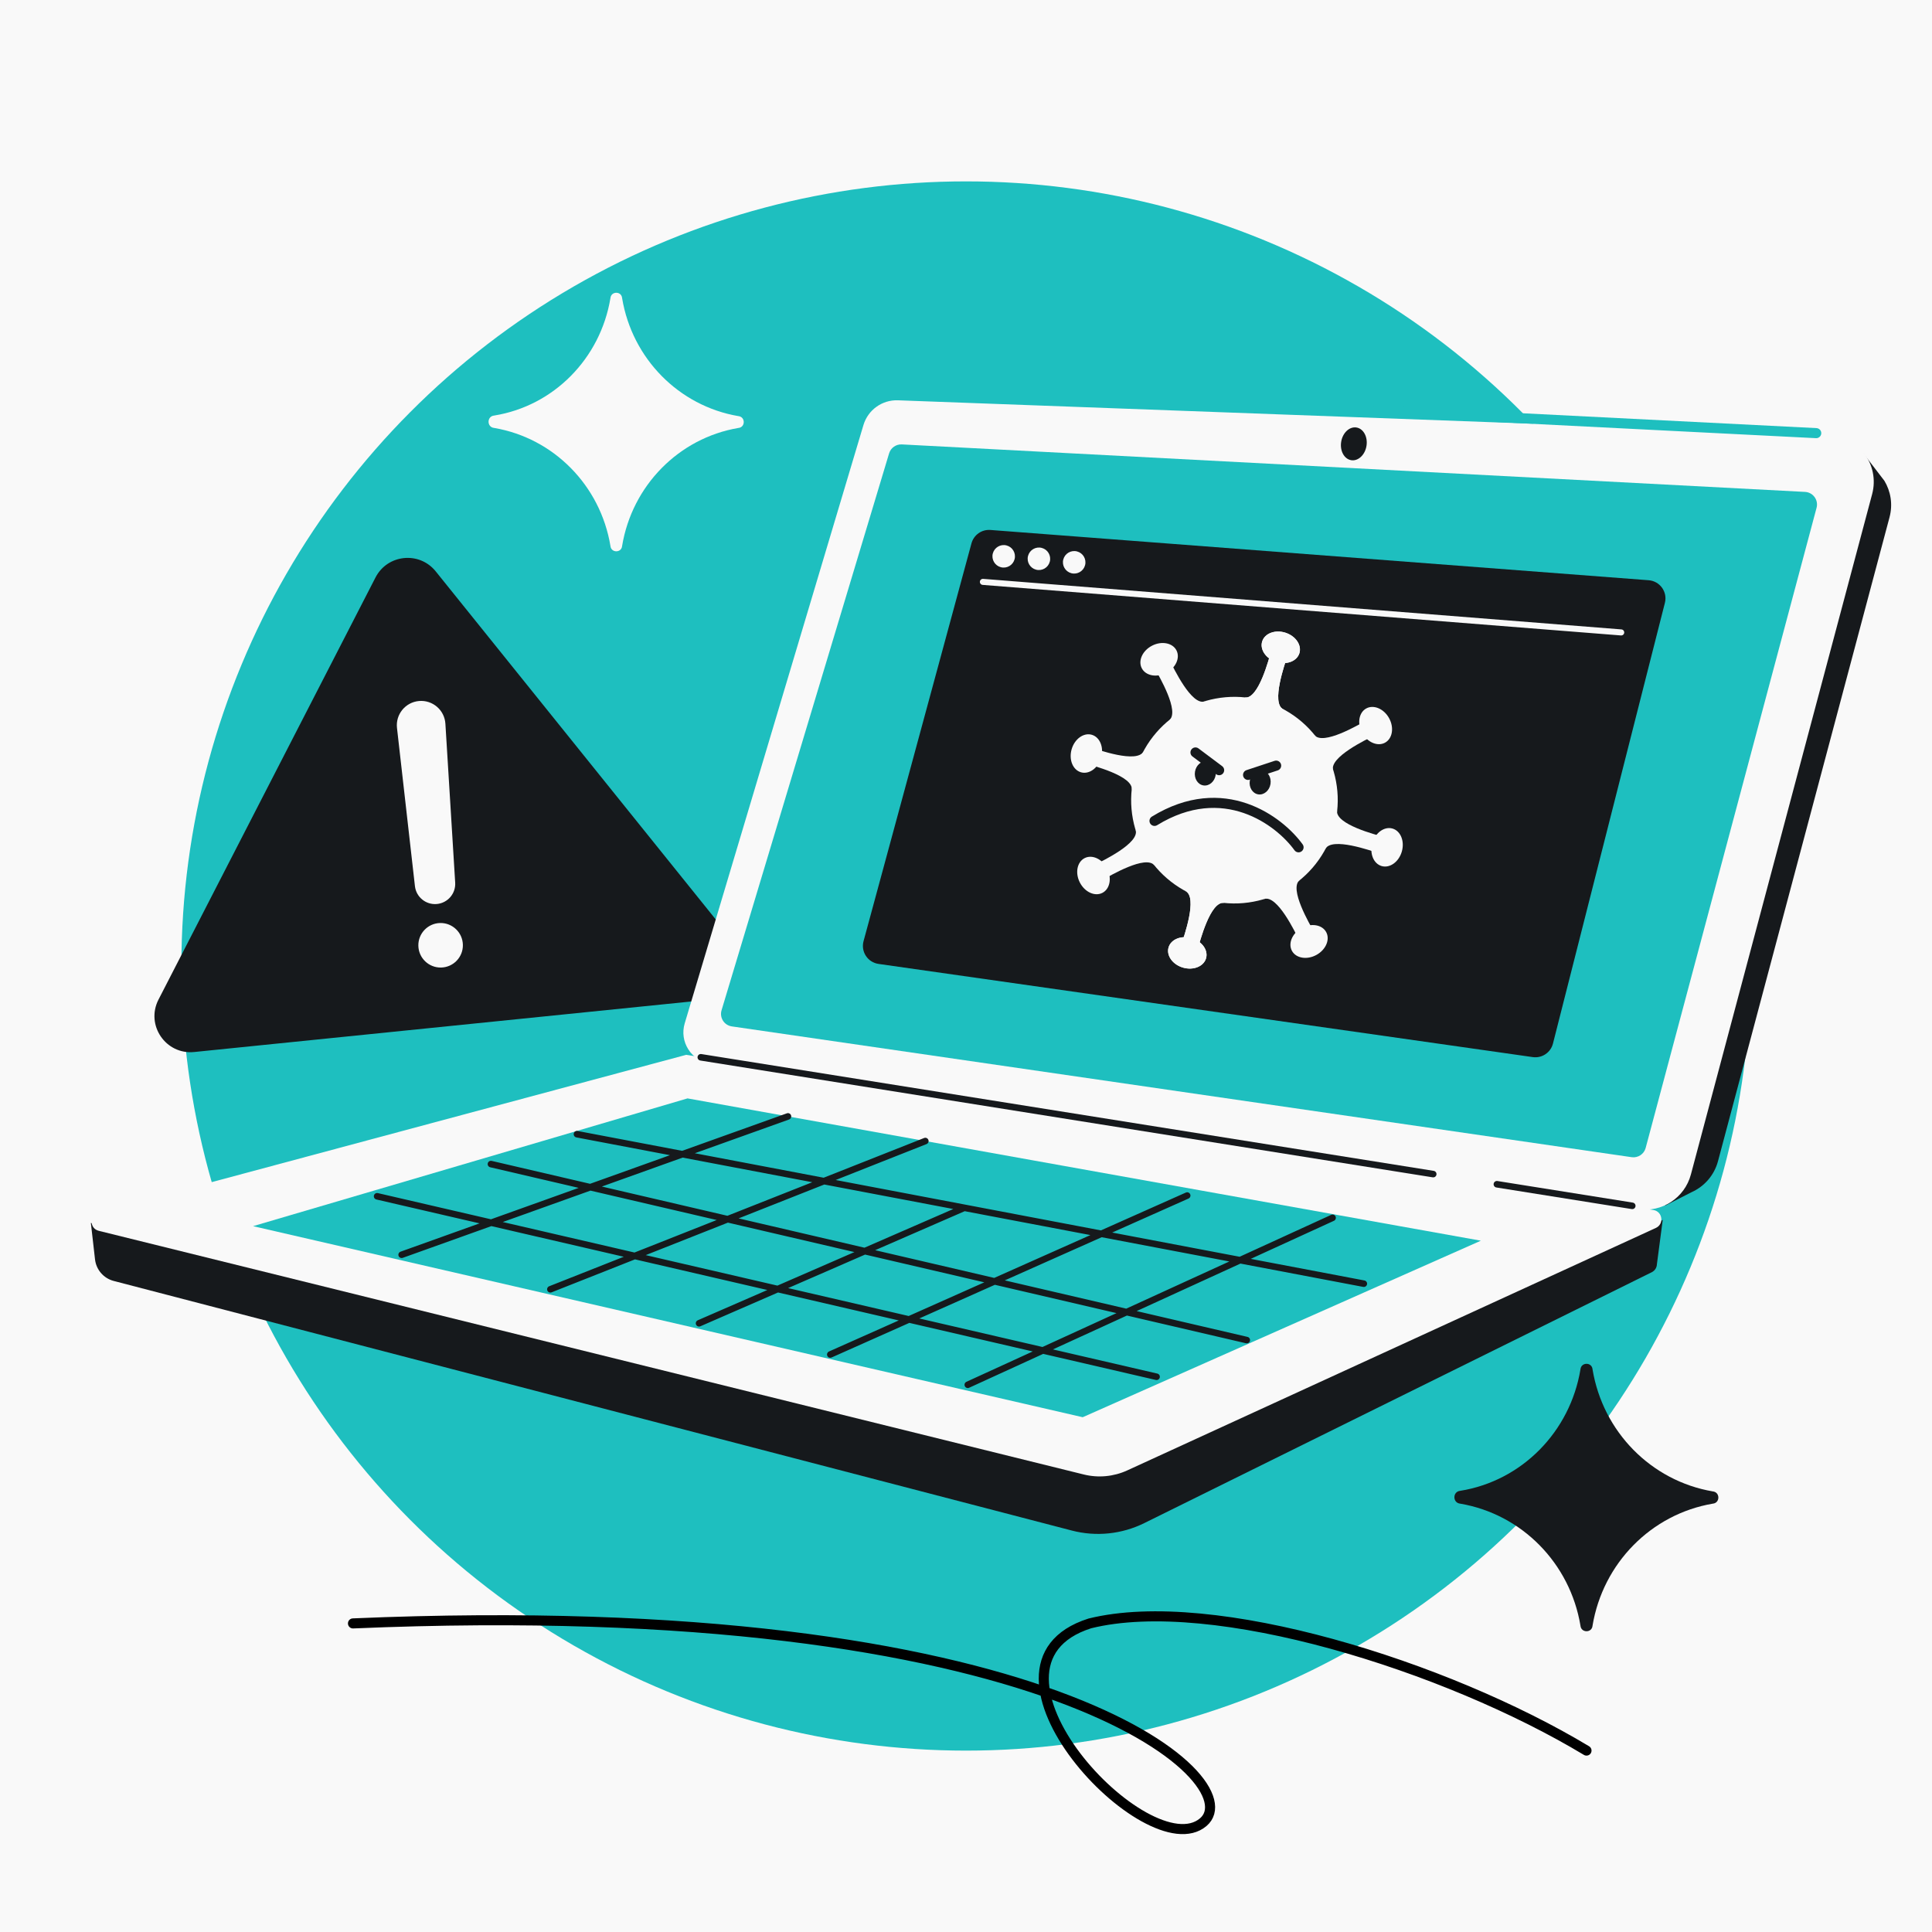
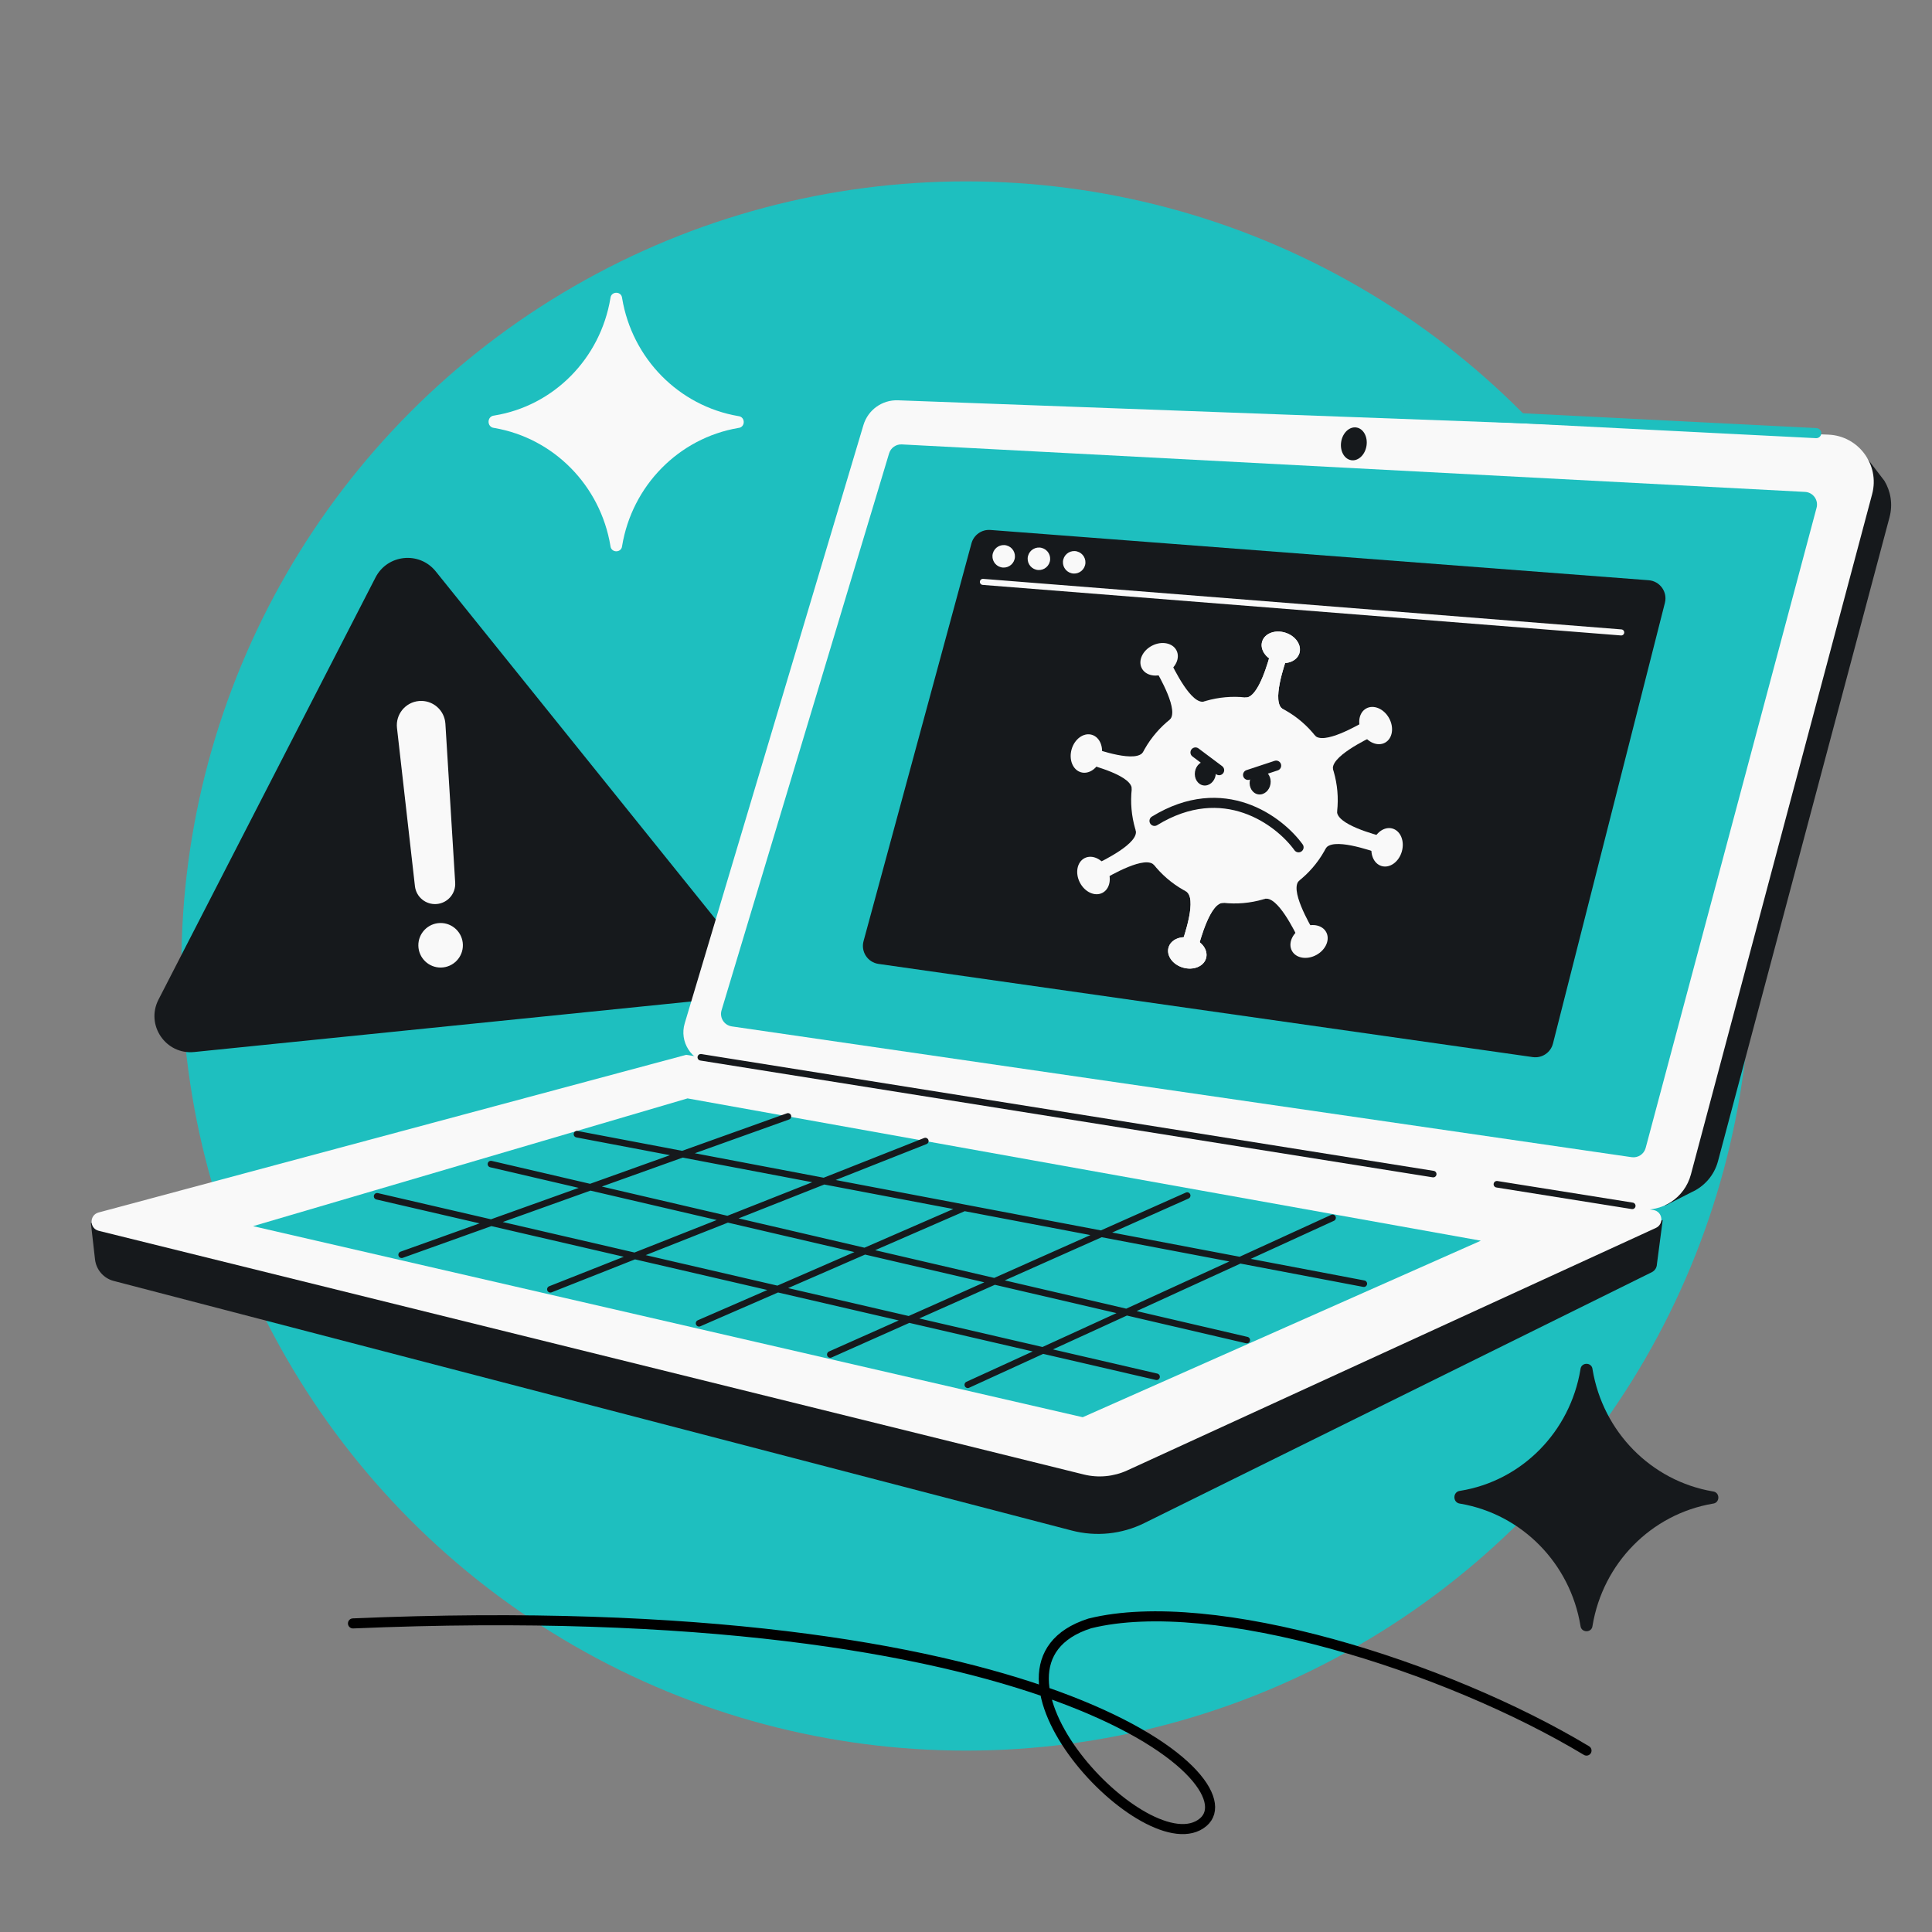
<svg xmlns="http://www.w3.org/2000/svg" width="384" height="384" viewBox="0 0 384 384" fill="none">
  <rect x="0" y="0" width="384" height="384" fill="#808080" stroke="none" />
  <g clip-path="url(#clip0_1324_2207)">
-     <rect width="384" height="384" fill="#F9F9F9" />
    <circle cx="192" cy="192" r="155.949" fill="#1EBFBF" />
    <path d="M86.603 113.564C83.348 109.519 77.007 110.163 74.633 114.781L31.502 198.678C28.899 203.739 32.945 209.671 38.607 209.095L140.871 198.699C146.533 198.123 149.303 191.499 145.735 187.065L86.603 113.564Z" fill="#16191C" />
    <path d="M84.021 131.418C83.131 130.312 81.397 130.488 80.748 131.75L49.374 192.778C48.663 194.162 49.769 195.783 51.317 195.626L125.704 188.064C127.252 187.906 128.009 186.095 127.034 184.883L84.021 131.418Z" fill="#16191C" />
    <path d="M88.526 143.846C88.359 141.135 85.99 139.094 83.283 139.331C80.577 139.567 78.598 141.988 78.904 144.688L82.471 176.131C82.717 178.295 84.643 179.869 86.812 179.68C88.982 179.49 90.606 177.605 90.472 175.431L88.526 143.846Z" fill="#F9F9F9" />
    <circle cx="4.425" cy="4.425" r="4.425" transform="matrix(-1 0.02 0.02 1 91.912 183.368)" fill="#F9F9F9" />
    <path d="M316.529 323.121C316.409 324.59 314.26 324.589 314.128 323.121C312.071 310.702 302.468 300.953 290.237 298.864C288.684 298.721 288.684 296.454 290.237 296.311C302.468 294.338 312.071 284.589 314.128 272.17C314.26 270.702 316.409 270.701 316.529 272.17C318.587 284.589 328.189 294.338 340.421 296.427C341.908 296.564 341.909 298.739 340.421 298.864C328.189 300.953 318.587 310.702 316.529 323.121Z" fill="#16191C" />
    <path d="M123.649 108.51C123.534 109.931 121.456 109.93 121.329 108.51C119.339 96.505 110.056 87.08 98.231 85.06C96.73 84.921 96.73 82.73 98.231 82.592C110.056 80.684 119.339 71.259 121.329 59.254C121.456 57.834 123.534 57.833 123.649 59.254C125.639 71.259 134.922 80.684 146.747 82.704C148.184 82.837 148.185 84.939 146.747 85.06C134.922 87.08 125.639 96.505 123.649 108.51Z" fill="#F9F9F9" />
    <path d="M227.428 302.732L328.276 252.878C328.964 252.538 329.299 251.912 329.323 251.278L330.48 242.475L318.376 247.831L135.196 218.441L30.969 246.406L18.06 243.063L18.885 250.311C19.119 252.372 20.598 254.076 22.605 254.599L213.03 304.208C217.85 305.464 222.962 304.94 227.428 302.732Z" fill="#16191C" />
    <path d="M328.624 240.499L136.385 209.655L19.595 240.991C17.717 241.495 17.744 244.168 19.63 244.635L215.405 293.065C218.298 293.781 221.348 293.494 224.058 292.251L329.111 244.066C330.802 243.291 330.461 240.793 328.624 240.499Z" fill="#F9F9F9" />
    <path d="M151.466 197.702L182.202 93.079C183.405 88.984 187.215 86.212 191.482 86.326L365.505 90.957C366.307 90.979 367.11 90.897 367.892 90.715L370.379 90.135L374.541 95.567C375.789 97.65 376.247 100.224 375.557 102.814L341.466 230.788C340.709 233.627 338.72 235.837 336.205 236.96L331.021 239.599L329.877 237.493L158.98 209.638C153.395 208.728 149.871 203.13 151.466 197.702Z" fill="#16191C" />
    <path d="M136.09 203.407L171.617 84.482C172.517 81.47 175.339 79.447 178.481 79.563L363.36 86.386C369.392 86.609 373.656 92.375 372.103 98.208L336.077 233.445C334.838 238.097 330.286 241.063 325.53 240.317L141.128 211.397C137.375 210.809 135.003 207.046 136.09 203.407Z" fill="#F9F9F9" />
    <path d="M327.089 228.164L361.059 100.922C361.47 99.381 360.359 97.853 358.767 97.77L179.248 88.331C178.093 88.271 177.047 89.007 176.714 90.114L143.414 200.8C142.972 202.268 143.938 203.785 145.455 204.005L324.304 230C325.564 230.183 326.76 229.394 327.089 228.164Z" fill="#1EBFBF" />
    <ellipse cx="2.549" cy="3.292" rx="2.549" ry="3.292" transform="matrix(-0.987 -0.158 -0.158 0.987 272.121 85.371)" fill="#16191C" />
    <path d="M139.292 210.144L284.864 233.361M324.425 239.67L297.517 235.378" stroke="#16191C" stroke-width="1.301" stroke-linecap="round" />
    <path d="M294.332 246.597L266.02 241.519L238.358 236.558L210.981 231.647L183.912 226.792L156.611 221.895L136.65 218.315L113.329 225.173L94.606 230.679L72.454 237.194L50.301 243.708L77.935 250.072L107.699 256.927L137.277 263.739L163.676 269.819L190.626 276.026L215.196 281.684L232.144 274.17L249.093 266.655L273.859 255.674L294.332 246.597Z" fill="#1EBFBF" />
    <path d="M183.915 226.791L163.772 234.756M156.614 221.895L135.631 229.409M223.916 260.79L246.468 250.468M223.916 260.79L207.273 268.408L192.356 275.235M223.916 260.79L197.672 254.679M223.916 260.79L247.807 266.354M246.468 250.468L218.89 245.229M246.468 250.468L271.07 255.142M246.468 250.468L264.859 242.051M180.672 262.25L197.672 254.679M180.672 262.25L126.16 249.628M180.672 262.25L229.878 273.643M180.672 262.25L165.028 269.217M197.672 254.679L218.89 245.229M197.672 254.679L171.881 248.673M218.89 245.229L191.669 240.056M218.89 245.229L235.962 237.625M191.669 240.056L171.881 248.673M191.669 240.056L163.772 234.756M171.881 248.673L154.581 256.206L138.943 263.014M171.881 248.673L144.627 242.326M126.16 249.628L144.627 242.326M126.16 249.628L74.953 237.771M126.16 249.628L109.392 256.258M144.627 242.326L163.772 234.756M144.627 242.326L117.321 235.967M163.772 234.756L135.631 229.409M135.631 229.409L117.321 235.967M135.631 229.409L119.814 226.404L114.674 225.428M117.321 235.967L97.629 243.019L79.829 249.394M117.321 235.967L97.578 231.37" stroke="#16191C" stroke-width="1.301" stroke-linecap="round" />
    <path d="M360.991 86.09L261.059 81.039" stroke="#1EBFBF" stroke-width="2" stroke-linecap="round" />
    <path d="M330.912 119.818C331.464 117.644 329.922 115.497 327.685 115.326L196.851 105.335C195.122 105.203 193.543 106.318 193.089 107.992L171.636 187.062C171.068 189.158 172.464 191.279 174.614 191.585L304.652 210.107C306.48 210.367 308.21 209.208 308.664 207.419L330.912 119.818Z" fill="#16191C" />
    <circle cx="20.535" cy="20.535" r="20.535" transform="matrix(-0.951 -0.308 -0.308 0.951 271.21 145.833)" fill="#F9F9F9" />
    <ellipse cx="3.88" cy="3.049" rx="3.88" ry="3.049" transform="matrix(-0.951 -0.308 -0.308 0.951 259.196 126.956)" fill="#F9F9F9" />
    <path d="M252.631 129.508C252.229 130.823 250.164 139.026 247.391 138.644L255.071 140.994C252.559 139.758 255.438 131.805 255.841 130.49L252.631 129.508Z" fill="#F9F9F9" />
    <ellipse cx="235.986" cy="189.392" rx="3.88" ry="3.049" transform="rotate(-163.909 235.986 189.392)" fill="#F9F9F9" />
    <path d="M234.852 187.606C235.254 186.292 238.133 178.338 235.621 177.102L243.301 179.452C240.527 179.071 238.464 187.274 238.061 188.588L234.852 187.606Z" fill="#F9F9F9" />
    <ellipse cx="3.88" cy="3.049" rx="3.88" ry="3.049" transform="matrix(-0.951 -0.308 -0.308 0.951 259.196 126.956)" fill="#F9F9F9" />
    <path d="M252.631 129.508C252.229 130.823 250.164 139.026 247.391 138.644L255.071 140.994C252.559 139.758 255.438 131.805 255.841 130.49L252.631 129.508Z" fill="#F9F9F9" />
    <ellipse cx="235.986" cy="189.392" rx="3.88" ry="3.049" transform="rotate(-163.909 235.986 189.392)" fill="#F9F9F9" />
    <path d="M234.852 187.606C235.254 186.292 238.133 178.338 235.621 177.102L243.301 179.452C240.527 179.071 238.464 187.274 238.061 188.588L234.852 187.606Z" fill="#F9F9F9" />
    <ellipse cx="3.88" cy="3.049" rx="3.88" ry="3.049" transform="matrix(-0.89 0.455 0.455 0.89 232.449 126.561)" fill="#F9F9F9" />
    <path d="M229.611 133.012C230.256 134.226 234.596 141.486 232.365 143.177L239.457 139.408C236.807 140.311 233.219 132.65 232.574 131.437L229.611 133.012Z" fill="#F9F9F9" />
    <ellipse cx="260.186" cy="187.124" rx="3.88" ry="3.049" transform="rotate(151.091 260.186 187.124)" fill="#F9F9F9" />
    <path d="M258.124 186.661C257.478 185.446 253.89 177.787 251.24 178.689L258.332 174.92C256.101 176.612 260.442 183.871 261.088 185.085L258.124 186.661Z" fill="#F9F9F9" />
    <ellipse cx="3.88" cy="3.049" rx="3.88" ry="3.049" transform="matrix(0.455 0.89 0.89 -0.455 212.861 171.947)" fill="#F9F9F9" />
    <path d="M219.309 174.785C220.523 174.14 227.783 169.799 229.475 172.03L225.706 164.938C226.608 167.588 218.948 171.176 217.734 171.821L219.309 174.785Z" fill="#F9F9F9" />
    <ellipse cx="273.42" cy="144.211" rx="3.88" ry="3.049" transform="rotate(61.091 273.42 144.211)" fill="#F9F9F9" />
    <path d="M272.957 146.274C271.744 146.919 264.084 150.508 264.986 153.158L261.217 146.066C262.909 148.296 270.168 143.955 271.382 143.31L272.957 146.274Z" fill="#F9F9F9" />
    <path d="M215.811 151.766C217.125 152.168 225.327 154.232 224.947 157.005L227.297 149.326C226.06 151.838 218.107 148.958 216.793 148.556L215.811 151.766Z" fill="#F9F9F9" />
    <ellipse cx="275.693" cy="168.409" rx="3.88" ry="3.049" transform="rotate(106.091 275.693 168.409)" fill="#F9F9F9" />
    <ellipse cx="215.925" cy="149.769" rx="3.88" ry="3.049" transform="rotate(106.091 215.925 149.769)" fill="#F9F9F9" />
    <path d="M273.907 169.539C272.593 169.137 264.639 166.258 263.403 168.77L265.753 161.09C265.371 163.864 273.575 165.927 274.889 166.329L273.907 169.539Z" fill="#F9F9F9" />
    <path d="M242.314 153.081L237.61 149.554" stroke="#16191C" stroke-width="2" stroke-linecap="round" />
    <path d="M248.063 154.02L253.645 152.174" stroke="#16191C" stroke-width="2" stroke-linecap="round" />
    <path d="M258.101 168.409C254.288 163.143 243.222 154.72 229.466 163.16" stroke="#16191C" stroke-width="2" stroke-linecap="round" />
    <ellipse cx="2.083" cy="2.425" rx="2.083" ry="2.425" transform="matrix(-0.987 -0.161 -0.161 0.987 242.016 151.654)" fill="#16191C" />
    <ellipse cx="2.083" cy="2.425" rx="2.083" ry="2.425" transform="matrix(-0.987 -0.161 -0.161 0.987 252.91 153.434)" fill="#16191C" />
    <path d="M322.227 125.7L195.36 115.653" stroke="#F9F9F9" stroke-width="1.204" stroke-linecap="round" />
    <path d="M315.329 347.941C287.5 331.185 241.129 316.588 216.609 322.666C190.206 331.083 228.255 371.454 239.158 362.166C248.821 353.934 208.33 316.768 70.158 322.666" stroke="black" stroke-width="2" stroke-linecap="round" />
    <circle cx="2.238" cy="2.238" r="2.238" transform="matrix(-0.967 -0.253 -0.253 0.967 216.233 110.167)" fill="#F9F9F9" />
    <circle cx="2.238" cy="2.238" r="2.238" transform="matrix(-0.967 -0.253 -0.253 0.967 209.223 109.466)" fill="#F9F9F9" />
    <circle cx="2.238" cy="2.238" r="2.238" transform="matrix(-0.967 -0.253 -0.253 0.967 202.223 108.976)" fill="#F9F9F9" />
  </g>
  <defs>
    <clipPath id="clip0_1324_2207">
      <rect width="384" height="384" fill="white" />
    </clipPath>
  </defs>
</svg>